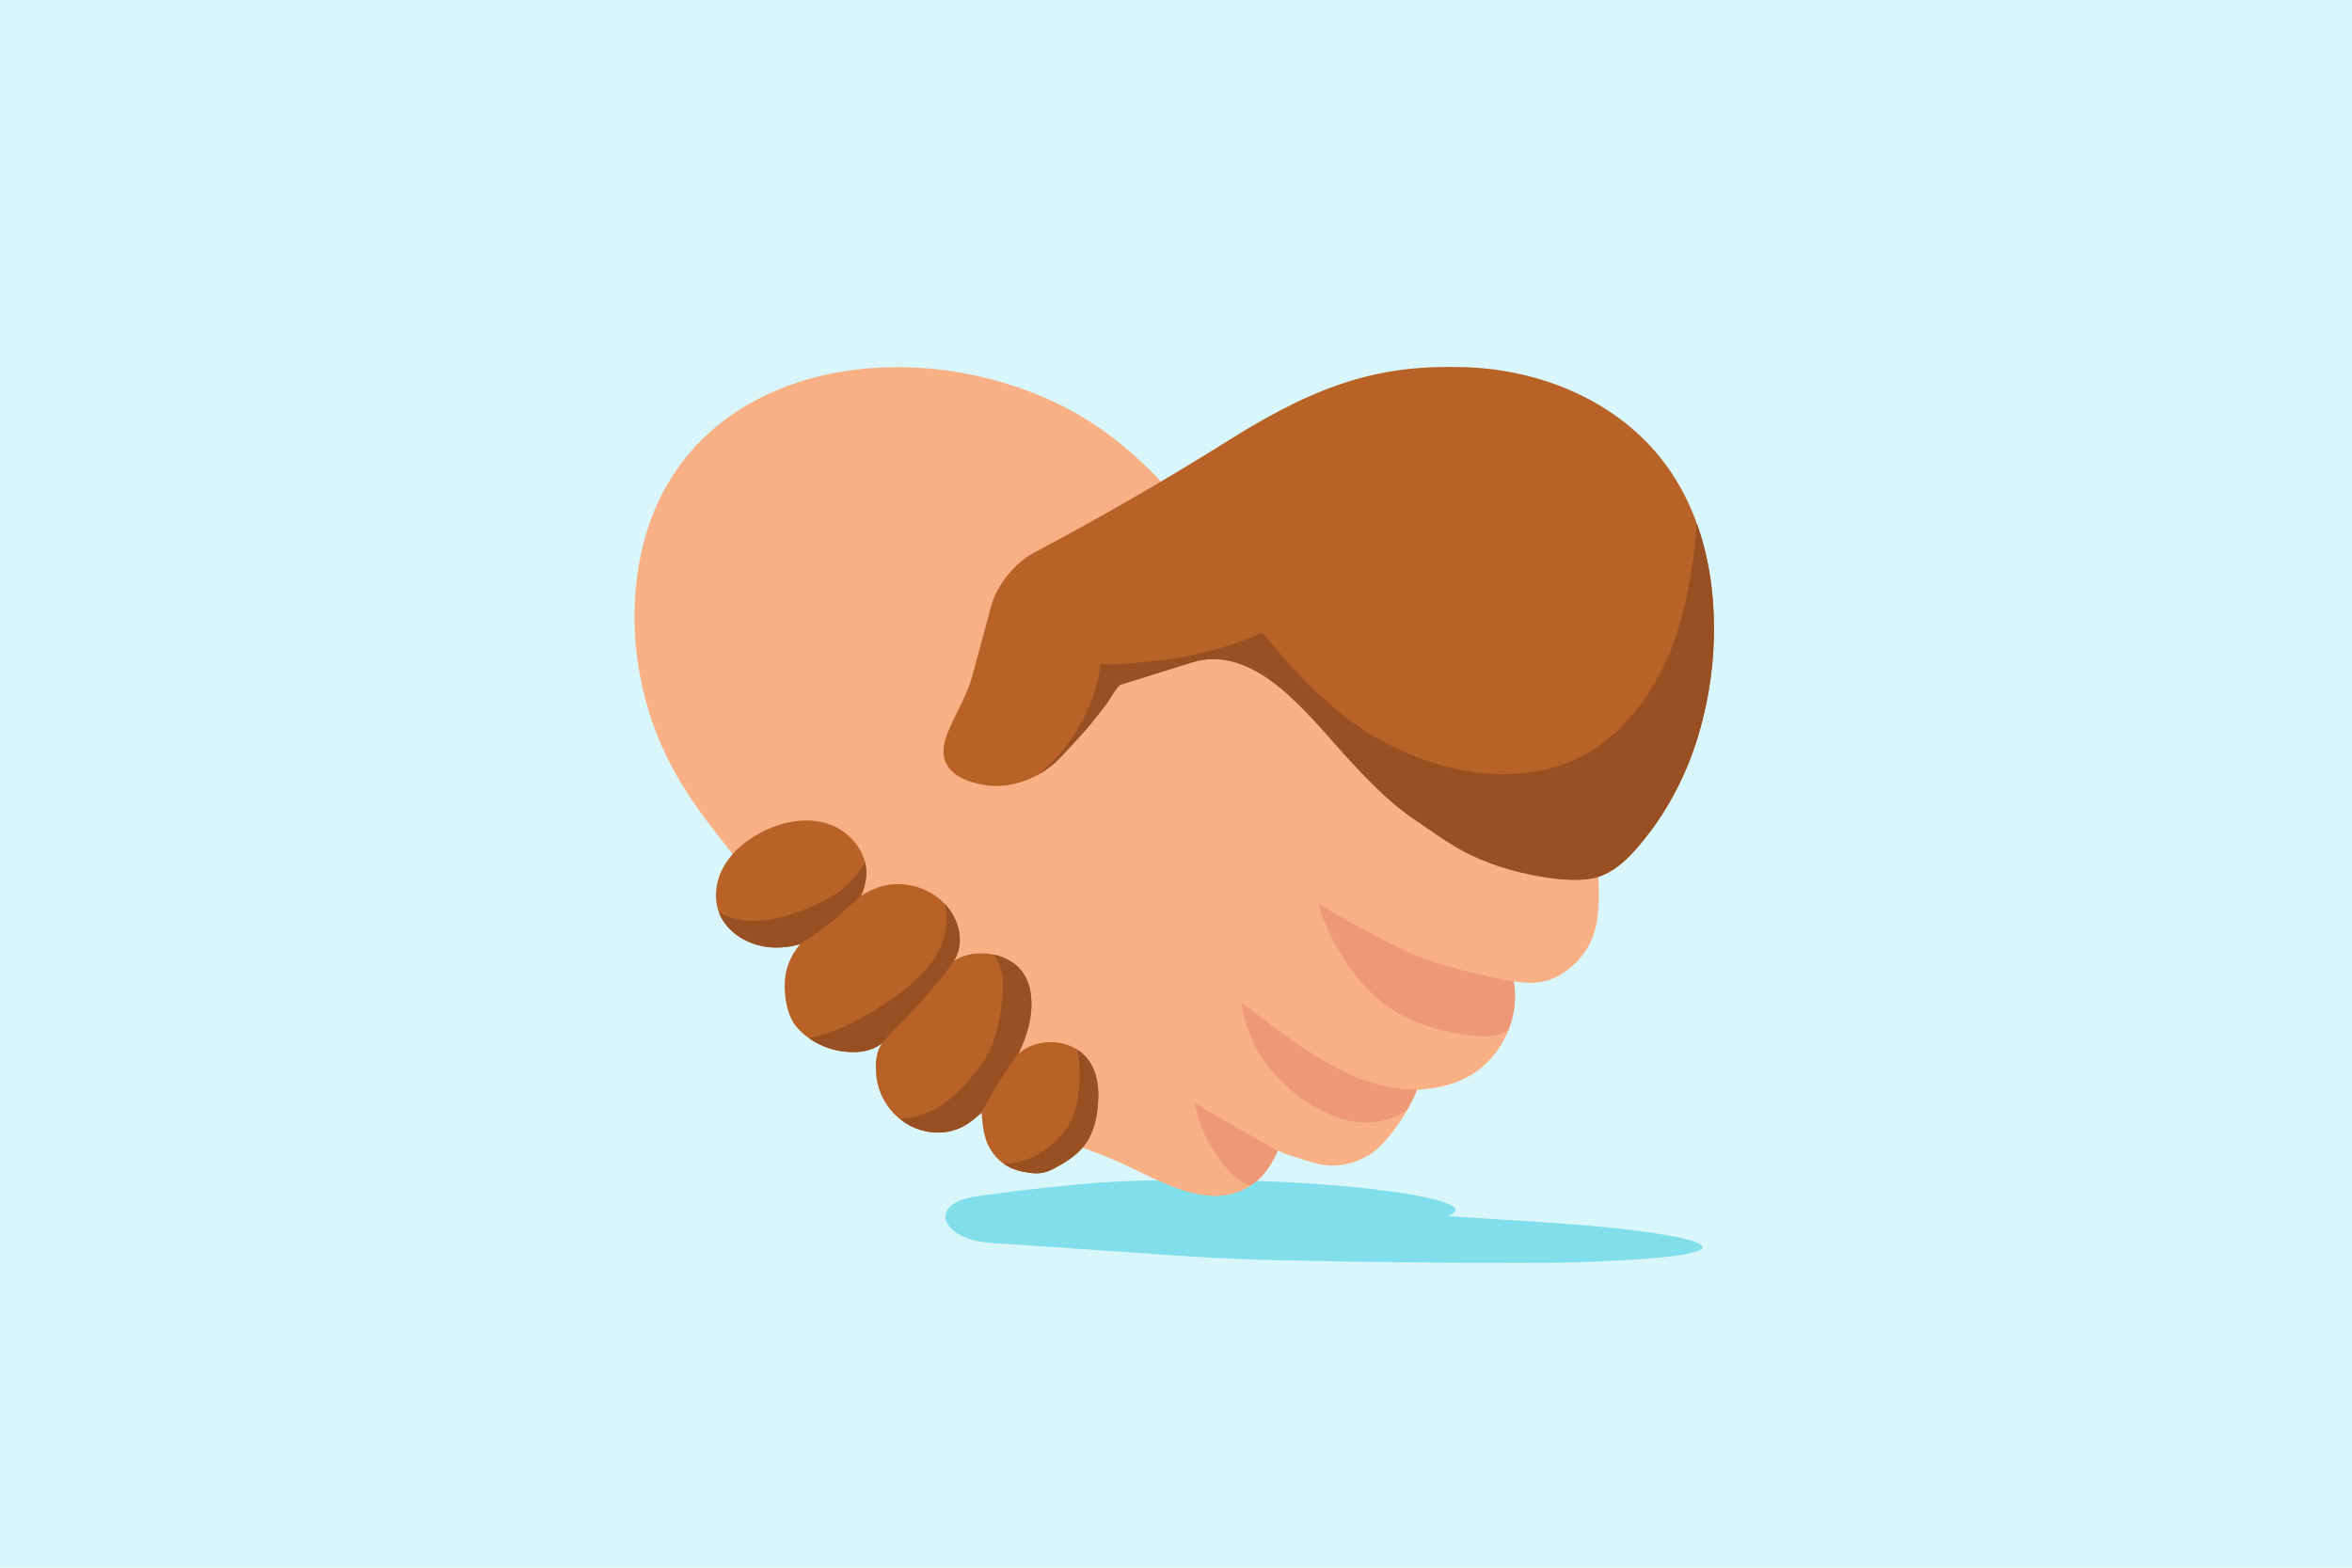
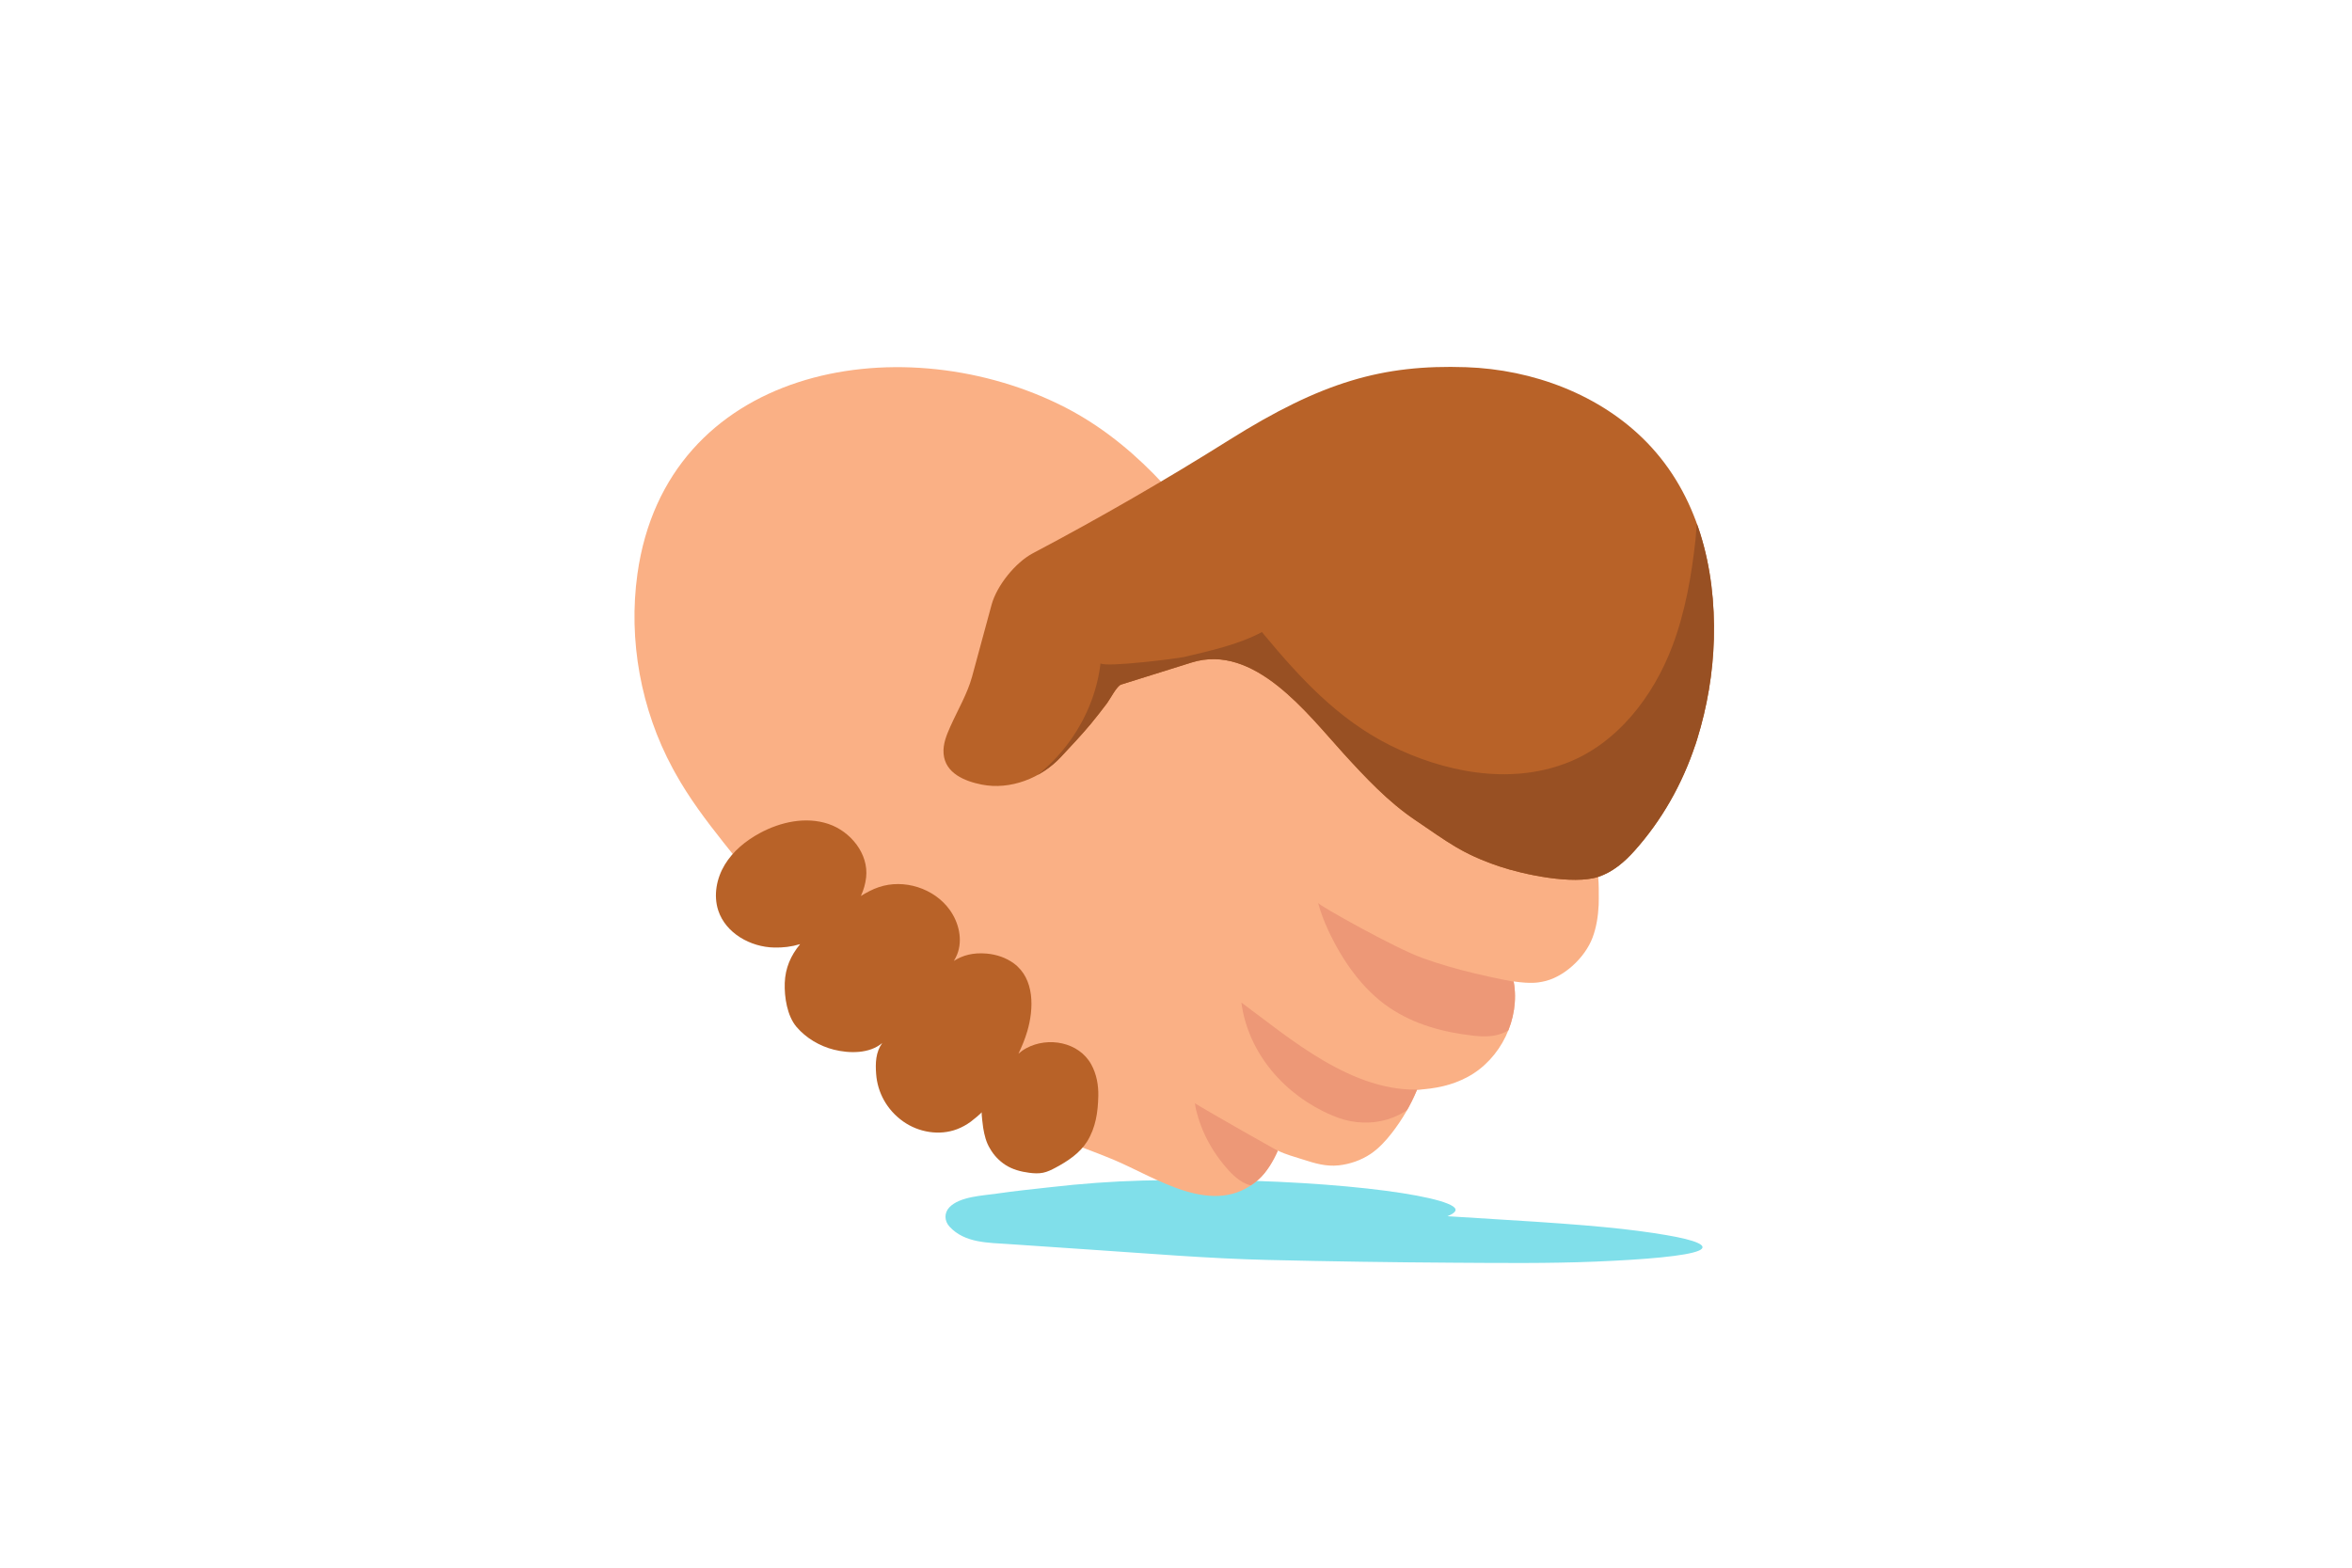
<svg xmlns="http://www.w3.org/2000/svg" viewBox="0 0 1080 720">
  <defs>
    <style>
      .cls-1 {
        clip-path: url(#clippath);
      }

      .cls-2, .cls-3 {
        fill: #fab085;
      }

      .cls-4, .cls-5 {
        fill: #b86228;
      }

      .cls-6 {
        clip-path: url(#clippath-1);
      }

      .cls-7 {
        clip-path: url(#clippath-2);
      }

      .cls-3, .cls-8, .cls-5, .cls-9, .cls-10, .cls-11 {
        stroke-width: 0px;
      }

      .cls-8 {
        fill: #d9f6fa;
      }

      .cls-9 {
        fill: #985023;
      }

      .cls-10 {
        fill: #80dfea;
      }

      .cls-11 {
        fill: #ed9877;
      }
    </style>
    <clipPath id="clippath">
      <path class="cls-3" d="m607.83,326.55c-6.92-9.18-13.88-18.61-19.97-28.29-8.04-12.79-15.95-25.67-24.39-38.2-20.37-30.24-44.12-58.36-77.46-74.51-74.46-36.06-180.1-16.51-193.32,78.08-4.24,30.36,1.61,62.26,16.17,89.21.38.69.75,1.39,1.14,2.08,12.83,23.16,31.24,41.39,45.98,62.97,14.68,21.49,31.89,40.95,51.75,57.8,18.83,15.98,39.71,29.54,61.96,40.25,13.51,6.5,27.7,10.86,41.49,16.62,19.89,8.31,46.25,27.16,66.6,9.25,3.81-3.35,6.97-8.71,8.97-13.37,3.62,1.79,7.72,2.86,11.55,4.09,5.46,1.75,10.56,3.32,16.39,2.69,5.14-.55,10.36-2.36,14.66-5.25,3.79-2.55,6.92-5.97,9.73-9.58,4.72-6.07,8.63-12.77,11.58-19.87,8.39-.53,15.86-1.94,23.26-5.91,15.29-8.21,24.24-26.79,21.12-43.86,8.4,1.18,11.32.45,13.01.16,9.87-1.72,19.79-11.1,23.22-20.29,1.79-4.79,2.57-9.93,2.81-15.02.06-1.22.27-14.08-.67-14.16-17.94-1.61-32.25-1.81-48.09-9.74-14.69-7.36-29.42-15.65-42.2-26.43-11.1-9.36-21.15-19.97-29.89-31.56-1.78-2.37-3.59-4.75-5.4-7.15Z" />
    </clipPath>
    <clipPath id="clippath-1">
      <path class="cls-5" d="m778.4,342.26c-5.95,17.82-15.28,34.44-27.94,48.57-4.59,5.12-10.02,9.75-16.55,11.89-11.55,3.78-34.43-1.09-45.49-4.83-17.22-5.83-23.49-11.08-38.63-21.3-12.44-8.4-22.78-19.49-32.84-30.51-16.75-18.43-41.02-50.81-69.82-41.8-10.79,3.38-21.58,6.75-32.36,10.13-1.94.61-5.14,6.85-6.43,8.54-2.43,3.2-4.87,6.39-7.44,9.48-4.37,5.24-9.12,10.25-13.75,15.22-9.03,9.71-23.22,15.31-36.4,12.68-7.73-1.54-16.72-5.14-17.47-14.16-.37-4.45,1.37-8.6,3.14-12.57,3.3-7.39,7.82-15.05,9.94-22.84,2.98-11,5.96-21.99,8.95-32.99,2.38-8.79,10.93-19.43,18.98-23.68,30.68-16.2,60.72-33.55,90.1-52,42.56-26.73,70.5-34.74,108.8-33.45,30.64,1.04,61.71,12.58,83.1,34.62,23.28,23.99,31.58,57.28,30.68,90.26-.42,15.56-3.06,31.07-7.65,45.94-.29.94-.59,1.88-.9,2.81Z" />
    </clipPath>
    <clipPath id="clippath-2">
      <path class="cls-5" d="m504.33,503.39c.1-5.05-.8-10.08-3.26-14.55-5.67-10.28-19.78-12.85-29.79-7.44-1.36.73-2.55,1.6-3.64,2.55,1.6-3.32,3.01-6.72,4.05-10.25,3.06-10.37,3.47-24.1-6.09-31.19-3.6-2.67-8.01-4.14-12.48-4.55-6.35-.57-11.12.82-15.12,3.36.56-.93,1.07-1.9,1.48-2.91,2.7-6.74.84-14.71-3.42-20.59-7.15-9.89-21.02-14.3-32.57-10.36-2.89.99-5.59,2.42-8.19,4.04,1.24-2.68,2.07-5.52,2.41-8.5,1.24-10.8-7.08-21.19-17.4-24.62-10.32-3.42-21.87-.93-31.43,4.25-6.42,3.48-12.29,8.25-16.07,14.5-3.78,6.25-5.27,14.08-3,21.02,3.41,10.44,14.78,16.83,25.75,17.03,4.01.07,7.66-.31,11.86-1.57-4.35,5.25-6.83,11.02-7.07,17.82-.23,6.5,1.08,15.1,5.4,20.2,4.36,5.13,10.64,8.82,17.14,10.45,7.09,1.78,16.36,1.92,22.2-3.04-3,4.26-3.16,9.19-2.78,14.21.62,8.43,4.85,16.44,12.41,21.8,7.08,5.02,16.64,6.63,24.75,3.55,2.23-.84,4.37-2.04,6.31-3.46.99-.73,4.96-3.95,4.97-4.34-.04,1.21.52,5.97.71,7.16.54,3.3,1.36,6.72,3.16,9.58,1.71,3.01,4.13,5.56,7.03,7.45,3.25,2.12,7.1,3.13,10.94,3.63,2.12.28,4.28.41,6.37-.02,2.05-.42,3.95-1.37,5.8-2.36,5.51-2.95,11.13-6.65,14.48-12.07,3.9-6.33,4.93-13.43,5.08-20.78Z" />
    </clipPath>
  </defs>
  <g id="BASE">
-     <rect class="cls-8" x="0" width="1080" height="720" />
-   </g>
+     </g>
  <g id="ILLUSTRATION">
    <g>
      <path class="cls-10" d="m780.02,574.42c5.14-2.25-1.35-4.88-14.81-7.16-16.82-2.85-35.2-4.66-73.1-6.97-9.21-.56-18.37-1.13-27.47-1.72,3.55-1.43,4.92-2.94,2.51-4.55-9.84-6.57-71.99-13.74-142.59-11.82-14.14.38-28.25,1.43-42.3,3.05-8.13.94-16.29,1.71-24.39,2.92-6.4.96-17.21,1.3-21.95,6.34-2.47,2.63-2.27,6.29.09,8.86,7.04,7.64,17.92,7.35,27.43,8.02,12.17.85,24.34,1.68,36.51,2.48,27.48,1.82,54.69,4.14,82.21,4.79,28.44.68,56.89,1.1,85.34,1.27,21.72.13,43.47.38,65.16-.51,22.9-.94,41.76-2.57,47.35-5.01Z" />
      <g>
        <g>
          <path class="cls-2" d="m607.83,326.55c-6.92-9.18-13.88-18.61-19.97-28.29-8.04-12.79-15.95-25.67-24.39-38.2-20.37-30.24-44.12-58.36-77.46-74.51-74.46-36.06-180.1-16.51-193.32,78.08-4.24,30.36,1.61,62.26,16.17,89.21.38.69.75,1.39,1.14,2.08,12.83,23.16,31.24,41.39,45.98,62.97,14.68,21.49,31.89,40.95,51.75,57.8,18.83,15.98,39.71,29.54,61.96,40.25,13.51,6.5,27.7,10.86,41.49,16.62,19.89,8.31,46.25,27.16,66.6,9.25,3.81-3.35,6.97-8.71,8.97-13.37,3.62,1.79,7.72,2.86,11.55,4.09,5.46,1.75,10.56,3.32,16.39,2.69,5.14-.55,10.36-2.36,14.66-5.25,3.79-2.55,6.92-5.97,9.73-9.58,4.72-6.07,8.63-12.77,11.58-19.87,8.39-.53,15.86-1.94,23.26-5.91,15.29-8.21,24.24-26.79,21.12-43.86,8.4,1.18,11.32.45,13.01.16,9.87-1.72,19.79-11.1,23.22-20.29,1.79-4.79,2.57-9.93,2.81-15.02.06-1.22.27-14.08-.67-14.16-17.94-1.61-32.25-1.81-48.09-9.74-14.69-7.36-29.42-15.65-42.2-26.43-11.1-9.36-21.15-19.97-29.89-31.56-1.78-2.37-3.59-4.75-5.4-7.15Z" />
          <g class="cls-1">
            <path class="cls-11" d="m653.04,439.94c15.91,5.79,32.57,9.23,49.22,12.29-2.9,3.83-2.62,8.88-3.84,13.31-1.21,4.39-4.57,7.58-8.83,9.14s-8.61,1.5-12.95,1c-13.76-1.57-27.1-5.07-38.71-12.93-12.49-8.45-21.69-21.91-27.99-35.42-1.9-4.08-3.5-8.31-4.71-12.65.31,1.11,35.59,20.92,47.81,25.25Z" />
            <path class="cls-11" d="m570.01,460.43c3.2,23.62,20.1,42.67,41.62,51.82,1.07.46,2.16.88,3.26,1.27,7.05,2.47,15.03,2.78,22.28.58,3.69-1.12,7.19-2.89,10.26-5.24,1.5-1.15,2.95-2.43,4.17-3.88.46-.54.85-4.76,1.63-4.66-31.96,2.06-61.43-23.87-83.22-39.89Z" />
            <path class="cls-11" d="m548.57,506.62c.22.15.33,1.65.39,1.95.17.76.35,1.52.55,2.27.38,1.44.81,2.87,1.29,4.29.96,2.81,2.12,5.55,3.48,8.19,2.66,5.18,6.09,10.01,10,14.31,2.83,3.12,6.6,6.24,10.91,6.98,4.97.85,8.97-2.77,12.27-6.01,2.69-2.64,7.92-6.1,3.83-7.69-2.37-.92-38.33-21.43-42.73-24.29Z" />
          </g>
        </g>
        <g>
          <path class="cls-4" d="m778.4,342.26c-5.95,17.82-15.28,34.44-27.94,48.57-4.59,5.12-10.02,9.75-16.55,11.89-11.55,3.78-34.43-1.09-45.49-4.83-17.22-5.83-23.49-11.08-38.63-21.3-12.44-8.4-22.78-19.49-32.84-30.51-16.75-18.43-41.02-50.81-69.82-41.8-10.79,3.38-21.58,6.75-32.36,10.13-1.94.61-5.14,6.85-6.43,8.54-2.43,3.2-4.87,6.39-7.44,9.48-4.37,5.24-9.12,10.25-13.75,15.22-9.03,9.71-23.22,15.31-36.4,12.68-7.73-1.54-16.72-5.14-17.47-14.16-.37-4.45,1.37-8.6,3.14-12.57,3.3-7.39,7.82-15.05,9.94-22.84,2.98-11,5.96-21.99,8.95-32.99,2.38-8.79,10.93-19.43,18.98-23.68,30.68-16.2,60.72-33.55,90.1-52,42.56-26.73,70.5-34.74,108.8-33.45,30.64,1.04,61.71,12.58,83.1,34.62,23.28,23.99,31.58,57.28,30.68,90.26-.42,15.56-3.06,31.07-7.65,45.94-.29.94-.59,1.88-.9,2.81Z" />
          <g class="cls-6">
            <path class="cls-9" d="m782.33,202.42c-.59.2-3.39,41.96-3.76,45.26-1.83,16.59-4.68,33.18-10.57,48.86-8.82,23.44-25.53,45.12-48.94,54.01-26.31,10-56.25,4-80.73-8.24-23.79-11.9-41.2-30.72-57.95-50.9-.05-.05-.9-1.12-.91-1.12-10.77,5.75-23.69,8.58-35.57,11.41-3.08.74-35.79,4.87-38.56,2.98-3.13,26.81-21.56,51.3-46.46,61.73,19.66-1.95,38.91-8.51,55.44-19.33,13.06-8.54,25.9-20.19,41.5-19.78,15.37.4,27.51,12.36,39.42,22.07,11.84,9.65,24.89,17.69,37.9,25.69,31.73,19.52,64.33,39.39,100.87,46.67,13.61,2.71,29.88,2.72,38.81-7.91,5.49-6.54,6.74-15.49,9.31-23.63,3.55-11.25,9.88-21.41,14.49-32.27,12.85-30.26,11.85-64.5,8.2-97.18-1.48-13.23-3.36-26.42-5.64-39.53-2.15-12.38-1.17-24.21-16.85-18.8Z" />
          </g>
        </g>
        <g>
          <path class="cls-4" d="m504.33,503.39c.1-5.05-.8-10.08-3.26-14.55-5.67-10.28-19.78-12.85-29.79-7.44-1.36.73-2.55,1.6-3.64,2.55,1.6-3.32,3.01-6.72,4.05-10.25,3.06-10.37,3.47-24.1-6.09-31.19-3.6-2.67-8.01-4.14-12.48-4.55-6.35-.57-11.12.82-15.12,3.36.56-.93,1.07-1.9,1.48-2.91,2.7-6.74.84-14.71-3.42-20.59-7.15-9.89-21.02-14.3-32.57-10.36-2.89.99-5.59,2.42-8.19,4.04,1.24-2.68,2.07-5.52,2.41-8.5,1.24-10.8-7.08-21.19-17.4-24.62-10.32-3.42-21.87-.93-31.43,4.25-6.42,3.48-12.29,8.25-16.07,14.5-3.78,6.25-5.27,14.08-3,21.02,3.41,10.44,14.78,16.83,25.75,17.03,4.01.07,7.66-.31,11.86-1.57-4.35,5.25-6.83,11.02-7.07,17.82-.23,6.5,1.08,15.1,5.4,20.2,4.36,5.13,10.64,8.82,17.14,10.45,7.09,1.78,16.36,1.92,22.2-3.04-3,4.26-3.16,9.19-2.78,14.21.62,8.43,4.85,16.44,12.41,21.8,7.08,5.02,16.64,6.63,24.75,3.55,2.23-.84,4.37-2.04,6.31-3.46.99-.73,4.96-3.95,4.97-4.34-.04,1.21.52,5.97.71,7.16.54,3.3,1.36,6.72,3.16,9.58,1.71,3.01,4.13,5.56,7.03,7.45,3.25,2.12,7.1,3.13,10.94,3.63,2.12.28,4.28.41,6.37-.02,2.05-.42,3.95-1.37,5.8-2.36,5.51-2.95,11.13-6.65,14.48-12.07,3.9-6.33,4.93-13.43,5.08-20.78Z" />
          <g class="cls-7">
-             <path class="cls-9" d="m468.46,539.53c-.62-.31-2.95-.59-3.55-.94-1.68-.97-5.7-3.98-7.31-4.16,14.68,1.65,31.69-9.73,35.89-23.89,2.45-8.28,2.78-16.76,1.78-25.15-.62-5.23-2.47-12.55-8.35-14.82-2.67-1.03-5.76-.34-8.21,1.15-2.44,1.49-4.36,3.69-6.19,5.89-8.61,10.33-17.16,23.97-23.16,35.95-1.77,3.54-1.56,3.61-4.37,6.4-5.37,5.33-13.63,6.83-21.12,5.77-9.41-1.34-18.23-6.41-24.13-13.86,8.93,3.11,19.07,2.57,27.61-1.48,8.95-4.24,15.76-11.88,21.95-19.6,7.57-9.44,9.96-21.58,11.09-33.53.31-3.3.46-6.67-.24-9.91-1.66-7.71-8.21-15.69-14-21.04,1.88,1.74-12.63,21.5-14.24,23.34-6.42,7.36-12.42,14.74-19.45,21.51-8.94,8.61-13.13,17.29-25.41,19.12-5.31.79-17.44-.09-22.46-2-1.99-.76-3.92-1.72-5.53-3.11-2.19-1.88-3.74-4.5-4.3-7.34,19.06,1.86,37.49-7.23,53.3-18.03,7.78-5.31,15.36-11.25,20.59-19.08,5.22-7.83,7.81-17.9,4.87-26.85-.24-.72-.52-1.45-1.08-1.96-.57-.52-1.35-.74-2.09-.99-4.93-1.64-7.96-5.21-13.26-5.97-5.62-.8-9.63-1.39-14.52,1.31-6.22,3.44-13.2,10.74-18.64,15.32-7.05,5.93-14.67,11.19-22.71,15.67-6.99,3.9-15.41,7.26-22.79,4.16-4.23-1.78-7.5-5.66-8.55-10.13-1.43-6.12-3.98-11.98-6.63-17.68,5.41,6.17,13.81,9.14,22.02,9.35,8.2.2,16.27-2.11,23.91-5.1,7.8-3.06,15.44-6.95,21.39-12.85,5.95-5.9,10.05-14.05,9.6-22.42.16,1.94,1.82,3.38,3.36,4.57,16.54,12.78,34.54,23.54,51.37,35.93,7.12,5.24,14.09,10.83,19.72,17.65,6.93,8.4,11.59,18.39,16.96,27.87,4.53,8.02,9.62,15.75,13.38,24.16,3.76,8.41,6.16,17.7,4.95,26.83-1.21,9.13-6.53,18.04-14.91,21.88-6.05,2.77-13.13,2.37-19.46.72-2.45-.64-4.84-1.54-7.1-2.68Z" />
-           </g>
+             </g>
        </g>
      </g>
    </g>
  </g>
</svg>